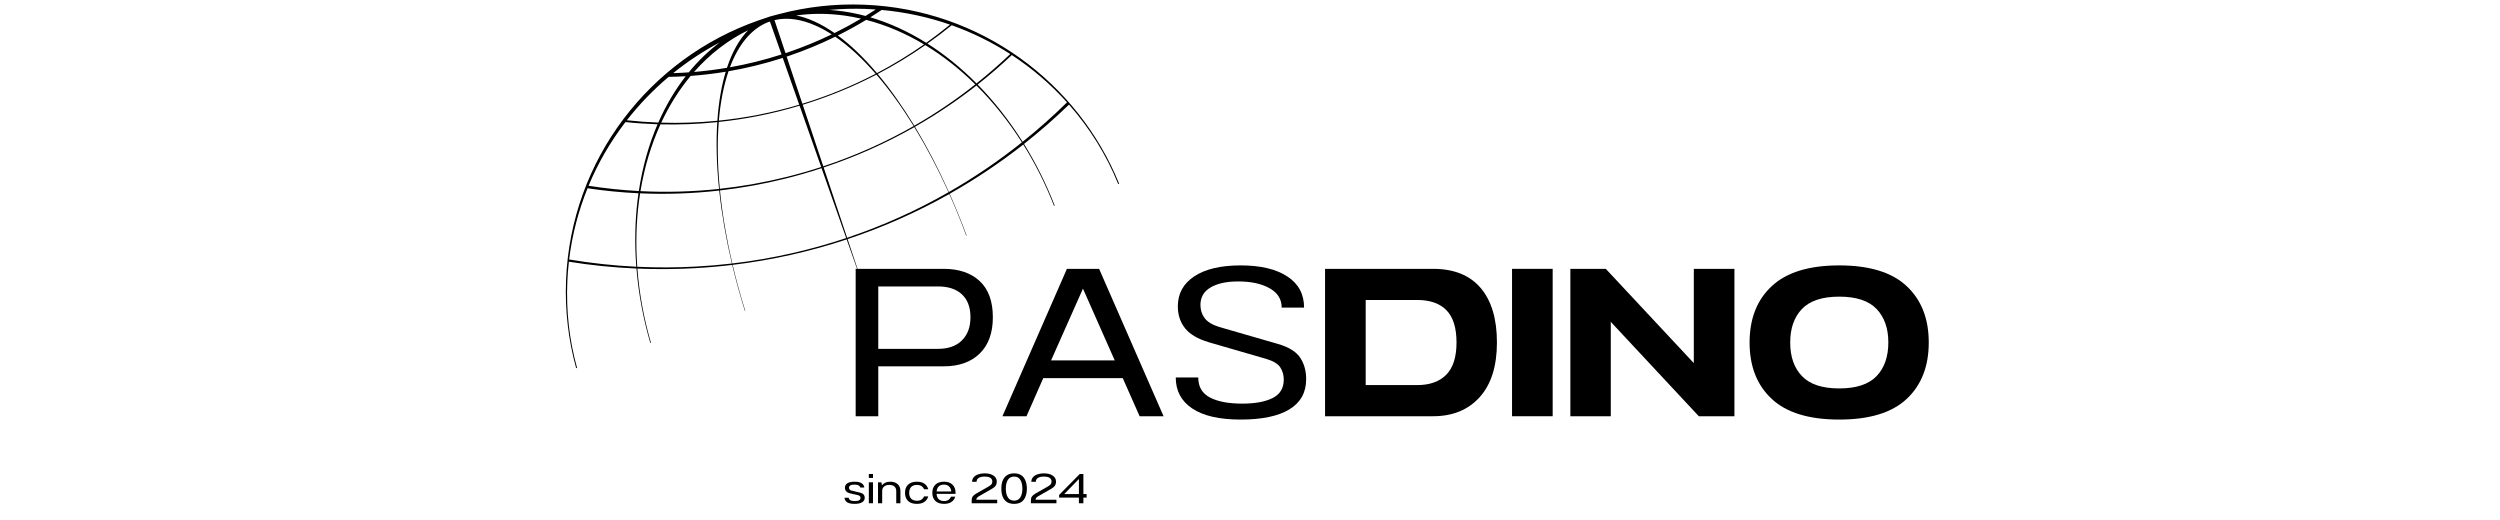
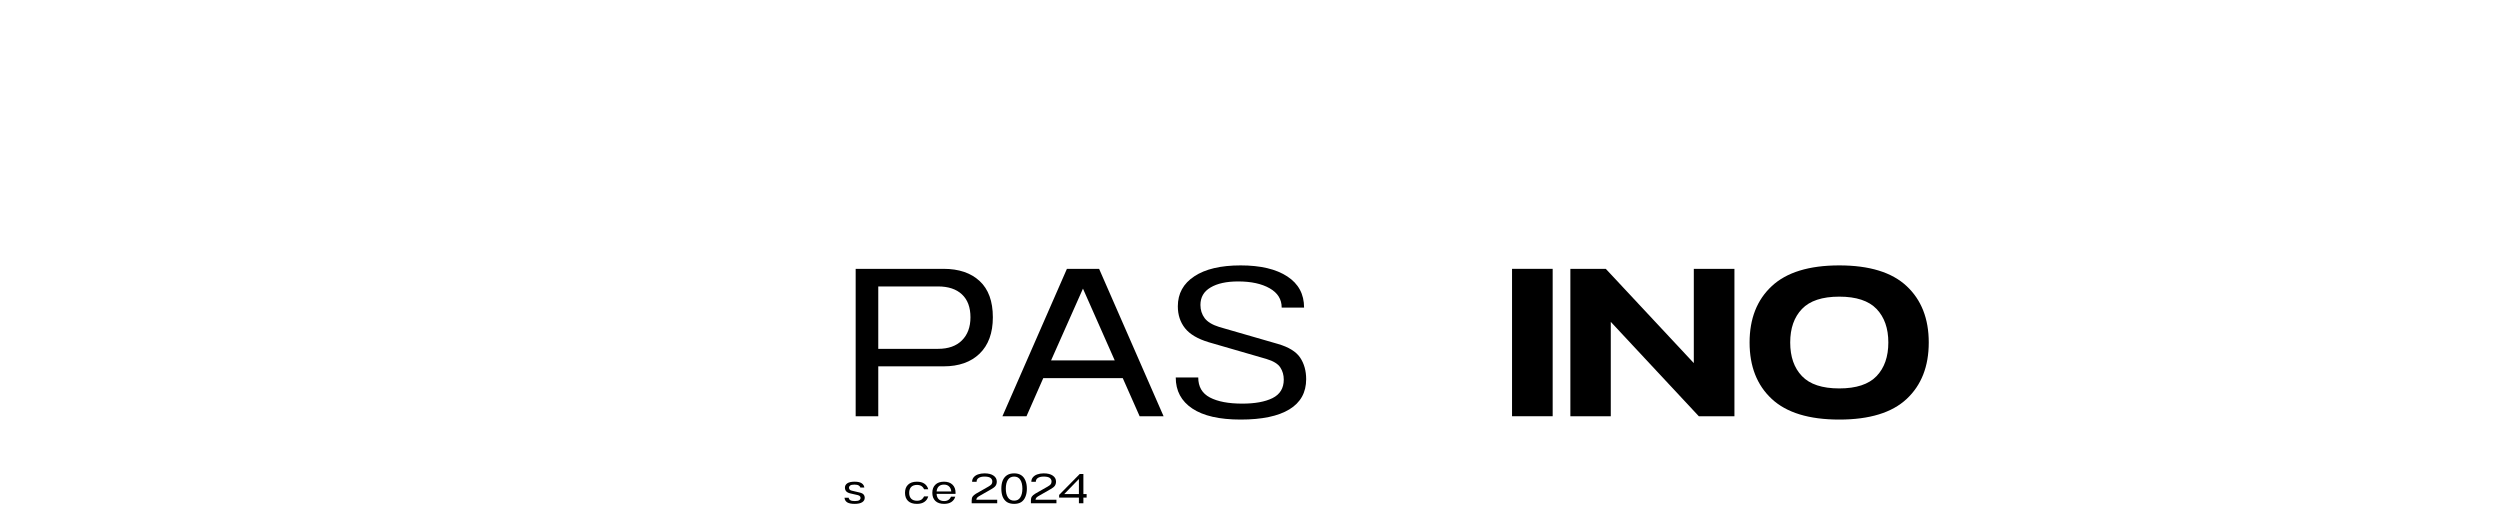
<svg xmlns="http://www.w3.org/2000/svg" version="1.2" preserveAspectRatio="xMidYMid meet" height="104" viewBox="0 0 375 78" zoomAndPan="magnify" width="500">
  <defs>
    <clipPath id="04cb53564d">
-       <path d="M 84.68 0.527 L 167.93 0.527 L 167.93 55.277 L 84.68 55.277 Z M 84.68 0.527" />
-     </clipPath>
+       </clipPath>
  </defs>
  <g id="5c215df2a3">
    <g clip-path="url(#04cb53564d)" clip-rule="nonzero">
      <path d="M 113.75 3.07 C 97.539 8.73 85.629 23.844 84.906 42.043 C 84.727 46.613 85.266 51.043 86.422 55.227 L 86.559 55.18 C 85.418 51.059 84.898 46.688 85.102 42.176 C 85.145 41.191 85.223 40.223 85.336 39.258 C 88.656 39.793 92.039 40.133 95.469 40.281 C 95.781 44.098 96.496 47.848 97.547 51.449 L 97.645 51.414 C 96.598 47.828 95.898 44.094 95.609 40.289 C 98.422 40.406 101.266 40.391 104.133 40.234 C 106.055 40.129 107.949 39.965 109.832 39.738 C 110.383 42.059 111.02 44.363 111.73 46.629 L 111.785 46.609 C 111.078 44.348 110.441 42.047 109.898 39.73 C 115.812 39.02 121.531 37.727 127.004 35.914 L 129.887 44.098 L 127.141 35.867 C 132.48 34.09 137.586 31.816 142.398 29.102 C 143.301 31.121 144.148 33.211 144.93 35.348 L 144.988 35.328 C 144.203 33.188 143.352 31.098 142.453 29.07 C 146.328 26.879 150.02 24.406 153.492 21.68 C 155.285 24.539 156.836 27.629 158.098 30.875 L 158.203 30.836 C 156.938 27.578 155.387 24.473 153.602 21.59 C 155.953 19.738 158.207 17.766 160.352 15.691 C 163.445 19.199 165.953 23.219 167.73 27.602 L 167.871 27.555 C 161.699 12.367 147.094 1.395 129.648 0.707 C 125.262 0.531 121 1.023 116.965 2.086 C 116.617 2.168 116.277 2.258 115.938 2.355 C 115.672 2.418 115.414 2.496 115.16 2.59 C 115.141 2.594 115.121 2.605 115.102 2.613 C 114.922 2.672 114.742 2.727 114.562 2.793 C 114.527 2.805 114.492 2.82 114.461 2.832 C 114.223 2.91 113.984 2.984 113.75 3.066 Z M 115.184 3.332 C 115.285 3.301 115.387 3.27 115.492 3.238 L 117.23 8.168 C 114.664 8.996 112.082 9.633 109.488 10.094 C 110.777 6.652 112.715 4.312 115.184 3.332 Z M 116.176 3.027 C 116.238 3.012 116.305 2.996 116.367 2.977 C 118.148 2.602 120.168 2.867 122.387 3.859 C 123.176 4.211 123.965 4.645 124.758 5.156 C 122.633 6.184 120.422 7.094 118.133 7.871 C 118.031 7.906 117.93 7.938 117.828 7.973 Z M 112.23 4.527 C 110.906 5.883 109.828 7.785 109.043 10.172 C 107.398 10.449 105.75 10.656 104.105 10.793 C 106.445 8.137 109.184 6.012 112.23 4.527 Z M 119.426 2.32 C 121.785 1.988 124.254 1.988 126.812 2.355 C 127.598 2.469 128.379 2.617 129.156 2.797 C 127.863 3.562 126.535 4.285 125.172 4.957 C 124.18 4.262 123.188 3.684 122.203 3.238 C 121.238 2.797 120.312 2.492 119.426 2.32 Z M 107.98 6.348 C 106.281 7.629 104.715 9.141 103.312 10.855 C 102.531 10.91 101.754 10.945 100.977 10.969 C 103.148 9.215 105.492 7.664 107.98 6.348 Z M 124.387 1.488 C 126.168 1.328 127.977 1.273 129.805 1.336 C 130.328 1.355 130.848 1.387 131.363 1.422 C 130.855 1.754 130.344 2.078 129.828 2.395 C 128.777 2.113 127.711 1.891 126.641 1.73 C 125.883 1.613 125.129 1.539 124.387 1.488 Z M 100.297 11.527 C 101.148 11.516 102.004 11.484 102.855 11.434 C 101.258 13.488 99.875 15.82 98.746 18.387 C 97.164 18.328 95.59 18.211 94.027 18.039 C 95.887 15.656 97.988 13.473 100.297 11.527 Z M 132.258 1.492 C 135.824 1.816 139.254 2.566 142.5 3.695 C 141.344 4.645 140.156 5.555 138.938 6.422 C 136.266 4.75 133.453 3.449 130.551 2.598 C 131.125 2.238 131.695 1.871 132.258 1.492 Z M 103.598 11.387 C 103.598 11.387 103.602 11.387 103.602 11.387 C 105.352 11.258 107.105 11.051 108.859 10.762 C 108.219 12.879 107.797 15.344 107.605 18.113 C 104.781 18.391 101.969 18.484 99.188 18.398 C 100.402 15.797 101.883 13.445 103.598 11.387 Z M 129.922 2.98 C 132.93 3.758 135.844 5.004 138.605 6.66 C 136.359 8.234 134 9.672 131.543 10.965 C 129.617 8.688 127.648 6.777 125.676 5.32 C 127.133 4.594 128.551 3.816 129.922 2.98 Z M 109.281 10.688 C 111.996 10.223 114.711 9.555 117.41 8.688 L 119.883 15.707 C 117.887 16.301 115.844 16.805 113.758 17.215 C 111.777 17.602 109.797 17.891 107.828 18.09 C 108.066 15.277 108.562 12.793 109.281 10.688 Z M 125.289 5.508 C 127.324 6.898 129.359 8.785 131.348 11.066 C 127.879 12.875 124.207 14.387 120.355 15.562 L 117.996 8.492 C 118.098 8.457 118.199 8.426 118.297 8.395 C 120.719 7.57 123.051 6.602 125.289 5.508 Z M 93.816 18.312 C 95.41 18.48 97.016 18.59 98.633 18.641 C 97.324 21.68 96.371 25.039 95.824 28.656 C 93.285 28.52 90.77 28.254 88.281 27.867 C 89.711 24.43 91.582 21.227 93.816 18.312 Z M 142.758 3.785 C 145.875 4.895 148.812 6.352 151.535 8.105 C 149.922 9.645 148.234 11.117 146.48 12.512 C 144.195 10.203 141.727 8.191 139.117 6.539 C 140.363 5.66 141.578 4.746 142.758 3.785 Z M 99.07 18.652 C 101.887 18.723 104.73 18.617 107.59 18.32 C 107.398 21.328 107.477 24.684 107.855 28.336 C 103.898 28.762 99.961 28.867 96.07 28.672 C 96.668 25.043 97.688 21.68 99.07 18.652 Z M 138.789 6.77 C 141.453 8.383 143.969 10.367 146.297 12.66 C 143.426 14.934 140.371 17.008 137.148 18.855 C 135.398 15.973 133.551 13.355 131.656 11.098 C 134.141 9.801 136.52 8.352 138.789 6.77 Z M 107.816 18.293 C 109.727 18.09 111.645 17.805 113.562 17.43 C 115.738 17.008 117.859 16.477 119.938 15.855 L 123.176 25.051 C 121.48 25.605 119.754 26.102 117.996 26.539 C 114.656 27.367 111.309 27.957 107.973 28.32 C 107.621 24.656 107.574 21.293 107.816 18.293 Z M 131.465 11.195 C 133.391 13.426 135.27 16.027 137.051 18.91 C 132.809 21.332 128.281 23.367 123.492 24.949 L 120.41 15.715 C 124.277 14.527 127.969 13.008 131.465 11.195 Z M 88.133 28.242 C 90.652 28.617 93.203 28.871 95.773 28.992 C 95.34 31.996 95.188 35.18 95.348 38.496 C 95.375 39.004 95.406 39.508 95.445 40.012 C 92.039 39.844 88.676 39.477 85.371 38.922 C 85.824 35.188 86.77 31.609 88.133 28.242 Z M 151.773 8.258 C 154.84 10.266 157.621 12.656 160.051 15.355 C 157.938 17.438 155.715 19.41 153.398 21.266 C 151.41 18.109 149.145 15.219 146.652 12.68 C 148.43 11.277 150.137 9.801 151.773 8.258 Z M 96.016 29 C 99.934 29.172 103.898 29.035 107.883 28.586 C 108.066 30.32 108.32 32.117 108.641 33.977 C 108.965 35.832 109.344 37.684 109.781 39.527 C 108.012 39.734 106.227 39.887 104.422 39.984 C 101.449 40.145 98.504 40.152 95.59 40.016 C 95.559 39.559 95.527 39.098 95.508 38.637 C 95.355 35.27 95.539 32.043 96.016 29 Z M 146.469 12.828 C 148.988 15.34 151.285 18.207 153.285 21.352 C 149.844 24.105 146.184 26.598 142.332 28.805 C 140.773 25.312 139.062 22.02 137.246 19.016 C 140.492 17.164 143.57 15.098 146.469 12.828 Z M 107.996 28.57 C 111.254 28.195 114.52 27.609 117.785 26.797 C 119.637 26.34 121.453 25.809 123.234 25.227 L 126.93 35.711 C 121.469 37.531 115.758 38.824 109.844 39.52 C 109.426 37.73 109.062 35.934 108.754 34.137 C 108.426 32.215 108.176 30.359 107.996 28.57 Z M 137.148 19.07 C 138.98 22.059 140.707 25.344 142.277 28.836 C 137.484 31.578 132.398 33.875 127.07 35.664 L 123.551 25.121 C 128.344 23.527 132.891 21.492 137.148 19.07 Z M 137.148 19.07" style="stroke:none;fill-rule:nonzero;fill:#000000;fill-opacity:1;" />
    </g>
    <g style="fill:#000000;fill-opacity:1;">
      <g transform="translate(126.428, 62.435)">
        <path d="M 1.922 -22.109 L 15.109 -22.109 C 17.398 -22.109 19.203 -21.5 20.516 -20.281 C 21.836 -19.062 22.5 -17.25 22.5 -14.844 C 22.5 -12.488 21.836 -10.672 20.516 -9.391 C 19.203 -8.117 17.398 -7.484 15.109 -7.484 L 5.312 -7.484 L 5.312 0 L 1.922 0 Z M 5.312 -10.109 L 14.281 -10.109 C 15.82 -10.109 17.016 -10.531 17.859 -11.375 C 18.711 -12.219 19.141 -13.375 19.141 -14.844 C 19.141 -16.344 18.711 -17.488 17.859 -18.281 C 17.016 -19.07 15.82 -19.469 14.281 -19.469 L 5.312 -19.469 Z M 5.312 -10.109" style="stroke:none" />
      </g>
    </g>
    <g style="fill:#000000;fill-opacity:1;">
      <g transform="translate(150.053, 62.435)">
        <path d="M 9.984 -22.109 L 14.812 -22.109 L 24.484 0 L 20.891 0 L 18.359 -5.719 L 6.438 -5.719 L 3.922 0 L 0.312 0 Z M 17.156 -8.375 L 12.391 -19.141 L 7.609 -8.375 Z M 17.156 -8.375" style="stroke:none" />
      </g>
    </g>
    <g style="fill:#000000;fill-opacity:1;">
      <g transform="translate(174.753, 62.435)">
        <path d="M 11.344 -22.625 C 14.332 -22.625 16.664 -22.07 18.344 -20.969 C 20.02 -19.875 20.859 -18.316 20.859 -16.297 L 17.5 -16.297 C 17.5 -17.547 16.898 -18.508 15.703 -19.188 C 14.504 -19.875 12.926 -20.219 10.969 -20.219 C 9.219 -20.219 7.836 -19.914 6.828 -19.312 C 5.816 -18.719 5.312 -17.844 5.312 -16.688 C 5.312 -15.945 5.52 -15.289 5.938 -14.719 C 6.363 -14.156 7.094 -13.711 8.125 -13.391 L 16.938 -10.844 C 18.551 -10.375 19.66 -9.691 20.266 -8.797 C 20.867 -7.898 21.172 -6.82 21.172 -5.562 C 21.172 -3.562 20.332 -2.051 18.656 -1.031 C 16.977 -0.008 14.539 0.5 11.344 0.5 C 8.164 0.5 5.75 -0.051 4.094 -1.156 C 2.438 -2.258 1.609 -3.812 1.609 -5.812 L 4.984 -5.812 C 4.984 -4.426 5.566 -3.426 6.734 -2.812 C 7.91 -2.195 9.531 -1.891 11.594 -1.891 C 13.488 -1.891 15 -2.164 16.125 -2.719 C 17.25 -3.281 17.812 -4.207 17.812 -5.5 C 17.812 -6.176 17.641 -6.781 17.297 -7.312 C 16.953 -7.852 16.254 -8.281 15.203 -8.594 L 6.578 -11.094 C 4.91 -11.594 3.719 -12.297 3 -13.203 C 2.281 -14.109 1.922 -15.203 1.922 -16.484 C 1.922 -18.398 2.742 -19.898 4.391 -20.984 C 6.035 -22.078 8.352 -22.625 11.344 -22.625 Z M 11.344 -22.625" style="stroke:none" />
      </g>
    </g>
    <g style="fill:#000000;fill-opacity:1;">
      <g transform="translate(197.431, 62.435)">
-         <path d="M 1.328 -22.109 L 17.531 -22.109 C 20.664 -22.109 23.047 -21.148 24.672 -19.234 C 26.297 -17.316 27.109 -14.594 27.109 -11.062 C 27.109 -7.52 26.25 -4.789 24.531 -2.875 C 22.812 -0.957 20.477 0 17.531 0 L 1.328 0 Z M 7.422 -17.438 L 7.422 -4.672 L 15.141 -4.672 C 17.035 -4.672 18.492 -5.191 19.516 -6.234 C 20.535 -7.273 21.047 -8.883 21.047 -11.062 C 21.047 -13.25 20.547 -14.859 19.547 -15.891 C 18.547 -16.922 17.078 -17.438 15.141 -17.438 Z M 7.422 -17.438" style="stroke:none" />
-       </g>
+         </g>
    </g>
    <g style="fill:#000000;fill-opacity:1;">
      <g transform="translate(225.478, 62.435)">
        <path d="M 1.328 -22.109 L 7.422 -22.109 L 7.422 0 L 1.328 0 Z M 1.328 -22.109" style="stroke:none" />
      </g>
    </g>
    <g style="fill:#000000;fill-opacity:1;">
      <g transform="translate(234.196, 62.435)">
        <path d="M 1.359 -22.109 L 6.672 -22.109 L 19.875 -7.969 L 19.875 -22.109 L 25.969 -22.109 L 25.969 0 L 20.625 0 L 7.422 -14.156 L 7.422 0 L 1.359 0 Z M 1.359 -22.109" style="stroke:none" />
      </g>
    </g>
    <g style="fill:#000000;fill-opacity:1;">
      <g transform="translate(261.422, 62.435)">
        <path d="M 14.469 -22.625 C 19 -22.625 22.367 -21.586 24.578 -19.516 C 26.785 -17.453 27.891 -14.633 27.891 -11.062 C 27.891 -7.477 26.785 -4.656 24.578 -2.594 C 22.367 -0.531 19 0.5 14.469 0.5 C 9.938 0.5 6.562 -0.531 4.344 -2.594 C 2.125 -4.656 1.016 -7.477 1.016 -11.062 C 1.016 -14.633 2.125 -17.453 4.344 -19.516 C 6.562 -21.586 9.938 -22.625 14.469 -22.625 Z M 14.469 -17.938 C 11.914 -17.938 10.051 -17.32 8.875 -16.094 C 7.695 -14.863 7.109 -13.188 7.109 -11.062 C 7.109 -8.926 7.695 -7.242 8.875 -6.016 C 10.051 -4.785 11.914 -4.172 14.469 -4.172 C 17.02 -4.172 18.883 -4.785 20.062 -6.016 C 21.238 -7.242 21.828 -8.926 21.828 -11.062 C 21.828 -13.188 21.238 -14.863 20.062 -16.094 C 18.883 -17.32 17.02 -17.938 14.469 -17.938 Z M 14.469 -17.938" style="stroke:none" />
      </g>
    </g>
    <g style="fill:#000000;fill-opacity:1;">
      <g transform="translate(126.428, 75.487)">
        <path d="M 1.766 -3.234 C 2.254 -3.234 2.613 -3.148 2.844 -2.984 C 3.07 -2.816 3.195 -2.609 3.219 -2.359 L 2.625 -2.359 C 2.602 -2.473 2.523 -2.57 2.391 -2.656 C 2.254 -2.75 2.035 -2.797 1.734 -2.797 C 1.43 -2.797 1.219 -2.75 1.094 -2.656 C 0.977 -2.57 0.922 -2.469 0.922 -2.344 C 0.922 -2.25 0.945 -2.16 1 -2.078 C 1.051 -1.992 1.16 -1.93 1.328 -1.891 L 2.516 -1.609 C 2.797 -1.547 2.992 -1.445 3.109 -1.312 C 3.223 -1.176 3.281 -1.008 3.281 -0.812 C 3.281 -0.539 3.156 -0.32 2.906 -0.156 C 2.656 0.008 2.273 0.094 1.766 0.094 C 1.266 0.094 0.891 0.016 0.641 -0.141 C 0.398 -0.305 0.27 -0.535 0.25 -0.828 L 0.875 -0.828 C 0.895 -0.672 0.977 -0.547 1.125 -0.453 C 1.27 -0.367 1.492 -0.328 1.797 -0.328 C 2.098 -0.328 2.316 -0.367 2.453 -0.453 C 2.586 -0.547 2.656 -0.66 2.656 -0.797 C 2.656 -0.879 2.629 -0.957 2.578 -1.031 C 2.523 -1.113 2.414 -1.176 2.25 -1.219 L 1.078 -1.484 C 0.805 -1.555 0.609 -1.664 0.484 -1.812 C 0.367 -1.957 0.312 -2.141 0.312 -2.359 C 0.312 -2.609 0.426 -2.816 0.656 -2.984 C 0.895 -3.148 1.266 -3.234 1.766 -3.234 Z M 1.766 -3.234" style="stroke:none" />
      </g>
    </g>
    <g style="fill:#000000;fill-opacity:1;">
      <g transform="translate(129.949, 75.487)">
-         <path d="M 0.375 -3.141 L 1 -3.141 L 1 0 L 0.375 0 Z M 0.375 -4.391 L 1 -4.391 L 1 -3.797 L 0.375 -3.797 Z M 0.375 -4.391" style="stroke:none" />
-       </g>
+         </g>
    </g>
    <g style="fill:#000000;fill-opacity:1;">
      <g transform="translate(131.328, 75.487)">
-         <path d="M 0.375 -3.141 L 0.891 -3.141 L 0.953 -2.688 C 1.078 -2.852 1.242 -2.984 1.453 -3.078 C 1.66 -3.18 1.91 -3.234 2.203 -3.234 C 2.535 -3.234 2.816 -3.172 3.047 -3.047 C 3.273 -2.93 3.445 -2.77 3.562 -2.562 C 3.676 -2.352 3.734 -2.113 3.734 -1.844 L 3.734 0 L 3.109 0 L 3.109 -1.844 C 3.109 -2.113 3.02 -2.332 2.844 -2.5 C 2.664 -2.664 2.406 -2.75 2.062 -2.75 C 1.727 -2.75 1.469 -2.664 1.281 -2.5 C 1.094 -2.344 1 -2.125 1 -1.844 L 1 0 L 0.375 0 Z M 0.375 -3.141" style="stroke:none" />
-       </g>
+         </g>
    </g>
    <g style="fill:#000000;fill-opacity:1;">
      <g transform="translate(135.439, 75.487)">
        <path d="M 2.094 -3.234 C 2.562 -3.234 2.938 -3.133 3.219 -2.938 C 3.508 -2.738 3.703 -2.457 3.797 -2.094 L 3.172 -2.094 C 3.086 -2.301 2.957 -2.461 2.781 -2.578 C 2.602 -2.691 2.379 -2.75 2.109 -2.75 C 1.734 -2.75 1.441 -2.645 1.234 -2.438 C 1.035 -2.227 0.938 -1.938 0.938 -1.562 C 0.938 -1.188 1.035 -0.895 1.234 -0.688 C 1.441 -0.477 1.734 -0.375 2.109 -0.375 C 2.379 -0.375 2.602 -0.43 2.781 -0.547 C 2.957 -0.672 3.086 -0.832 3.172 -1.031 L 3.797 -1.031 C 3.703 -0.676 3.508 -0.398 3.219 -0.203 C 2.938 -0.004 2.562 0.094 2.094 0.094 C 1.52 0.094 1.078 -0.051 0.766 -0.344 C 0.461 -0.645 0.312 -1.051 0.312 -1.562 C 0.312 -2.082 0.461 -2.488 0.766 -2.781 C 1.078 -3.082 1.52 -3.234 2.094 -3.234 Z M 2.094 -3.234" style="stroke:none" />
      </g>
    </g>
    <g style="fill:#000000;fill-opacity:1;">
      <g transform="translate(139.537, 75.487)">
        <path d="M 2.062 -3.234 C 2.613 -3.234 3.039 -3.082 3.344 -2.781 C 3.645 -2.488 3.797 -2.082 3.797 -1.562 C 3.797 -1.531 3.797 -1.504 3.797 -1.484 C 3.797 -1.461 3.789 -1.438 3.781 -1.406 L 0.953 -1.406 C 0.973 -1.062 1.078 -0.797 1.266 -0.609 C 1.461 -0.422 1.734 -0.328 2.078 -0.328 C 2.336 -0.328 2.551 -0.383 2.719 -0.5 C 2.895 -0.613 3.023 -0.773 3.109 -0.984 L 3.75 -0.984 C 3.656 -0.648 3.461 -0.383 3.172 -0.188 C 2.891 0 2.523 0.094 2.078 0.094 C 1.516 0.094 1.078 -0.051 0.766 -0.344 C 0.461 -0.645 0.312 -1.051 0.312 -1.562 C 0.312 -2.082 0.461 -2.488 0.766 -2.781 C 1.066 -3.082 1.5 -3.234 2.062 -3.234 Z M 3.156 -1.766 C 3.125 -2.086 3.016 -2.336 2.828 -2.516 C 2.641 -2.703 2.383 -2.797 2.062 -2.797 C 1.727 -2.797 1.469 -2.707 1.281 -2.531 C 1.094 -2.352 0.984 -2.098 0.953 -1.766 Z M 3.156 -1.766" style="stroke:none" />
      </g>
    </g>
    <g style="fill:#000000;fill-opacity:1;">
      <g transform="translate(143.647, 75.487)">
        <path d="" style="stroke:none" />
      </g>
    </g>
    <g style="fill:#000000;fill-opacity:1;">
      <g transform="translate(145.44, 75.487)">
        <path d="M 2.234 -4.484 C 2.828 -4.484 3.281 -4.367 3.594 -4.141 C 3.914 -3.922 4.078 -3.625 4.078 -3.25 C 4.078 -3 4.016 -2.785 3.891 -2.609 C 3.766 -2.441 3.562 -2.281 3.281 -2.125 L 1.453 -1.078 C 1.305 -0.992 1.195 -0.91 1.125 -0.828 C 1.062 -0.742 1.02 -0.645 1 -0.531 L 4.141 -0.531 L 4.141 0 L 0.312 0 L 0.312 -0.438 C 0.312 -0.676 0.359 -0.863 0.453 -1 C 0.555 -1.145 0.719 -1.285 0.938 -1.422 L 2.828 -2.5 C 3.047 -2.625 3.195 -2.738 3.281 -2.844 C 3.363 -2.945 3.406 -3.086 3.406 -3.266 C 3.406 -3.484 3.316 -3.66 3.141 -3.797 C 2.961 -3.93 2.66 -4 2.234 -4 C 1.859 -4 1.566 -3.93 1.359 -3.797 C 1.148 -3.66 1.047 -3.469 1.047 -3.219 L 0.375 -3.219 C 0.375 -3.477 0.453 -3.703 0.609 -3.891 C 0.773 -4.086 0.992 -4.234 1.266 -4.328 C 1.547 -4.43 1.867 -4.484 2.234 -4.484 Z M 2.234 -4.484" style="stroke:none" />
      </g>
    </g>
    <g style="fill:#000000;fill-opacity:1;">
      <g transform="translate(149.889, 75.487)">
        <path d="M 2.234 -4.484 C 2.66 -4.484 3.016 -4.391 3.297 -4.203 C 3.578 -4.016 3.785 -3.75 3.922 -3.406 C 4.066 -3.07 4.141 -2.664 4.141 -2.188 C 4.141 -1.719 4.066 -1.312 3.922 -0.969 C 3.785 -0.625 3.578 -0.359 3.297 -0.172 C 3.016 0.004 2.66 0.094 2.234 0.094 C 1.805 0.094 1.445 0.004 1.156 -0.172 C 0.875 -0.359 0.66 -0.625 0.516 -0.969 C 0.379 -1.312 0.312 -1.719 0.312 -2.188 C 0.312 -2.664 0.379 -3.07 0.516 -3.406 C 0.66 -3.75 0.875 -4.016 1.156 -4.203 C 1.445 -4.391 1.805 -4.484 2.234 -4.484 Z M 2.234 -4 C 1.816 -4 1.504 -3.836 1.297 -3.516 C 1.086 -3.191 0.984 -2.75 0.984 -2.188 C 0.984 -1.633 1.086 -1.195 1.297 -0.875 C 1.504 -0.551 1.816 -0.391 2.234 -0.391 C 2.648 -0.391 2.957 -0.551 3.156 -0.875 C 3.363 -1.195 3.469 -1.633 3.469 -2.188 C 3.469 -2.75 3.363 -3.191 3.156 -3.516 C 2.957 -3.836 2.648 -4 2.234 -4 Z M 2.234 -4" style="stroke:none" />
      </g>
    </g>
    <g style="fill:#000000;fill-opacity:1;">
      <g transform="translate(154.325, 75.487)">
        <path d="M 2.234 -4.484 C 2.828 -4.484 3.281 -4.367 3.594 -4.141 C 3.914 -3.922 4.078 -3.625 4.078 -3.25 C 4.078 -3 4.016 -2.785 3.891 -2.609 C 3.766 -2.441 3.562 -2.281 3.281 -2.125 L 1.453 -1.078 C 1.305 -0.992 1.195 -0.91 1.125 -0.828 C 1.062 -0.742 1.02 -0.645 1 -0.531 L 4.141 -0.531 L 4.141 0 L 0.312 0 L 0.312 -0.438 C 0.312 -0.676 0.359 -0.863 0.453 -1 C 0.555 -1.145 0.719 -1.285 0.938 -1.422 L 2.828 -2.5 C 3.047 -2.625 3.195 -2.738 3.281 -2.844 C 3.363 -2.945 3.406 -3.086 3.406 -3.266 C 3.406 -3.484 3.316 -3.66 3.141 -3.797 C 2.961 -3.93 2.66 -4 2.234 -4 C 1.859 -4 1.566 -3.93 1.359 -3.797 C 1.148 -3.66 1.047 -3.469 1.047 -3.219 L 0.375 -3.219 C 0.375 -3.477 0.453 -3.703 0.609 -3.891 C 0.773 -4.086 0.992 -4.234 1.266 -4.328 C 1.547 -4.43 1.867 -4.484 2.234 -4.484 Z M 2.234 -4.484" style="stroke:none" />
      </g>
    </g>
    <g style="fill:#000000;fill-opacity:1;">
      <g transform="translate(158.774, 75.487)">
        <path d="M 3.188 -4.391 L 3.734 -4.391 L 3.734 -1.375 L 4.219 -1.375 L 4.219 -0.844 L 3.734 -0.844 L 3.734 0 L 3.062 0 L 3.062 -0.844 L 0.094 -0.844 L 0.094 -1.25 Z M 3.062 -1.375 L 3.062 -3.641 L 0.859 -1.375 Z M 3.062 -1.375" style="stroke:none" />
      </g>
    </g>
  </g>
</svg>